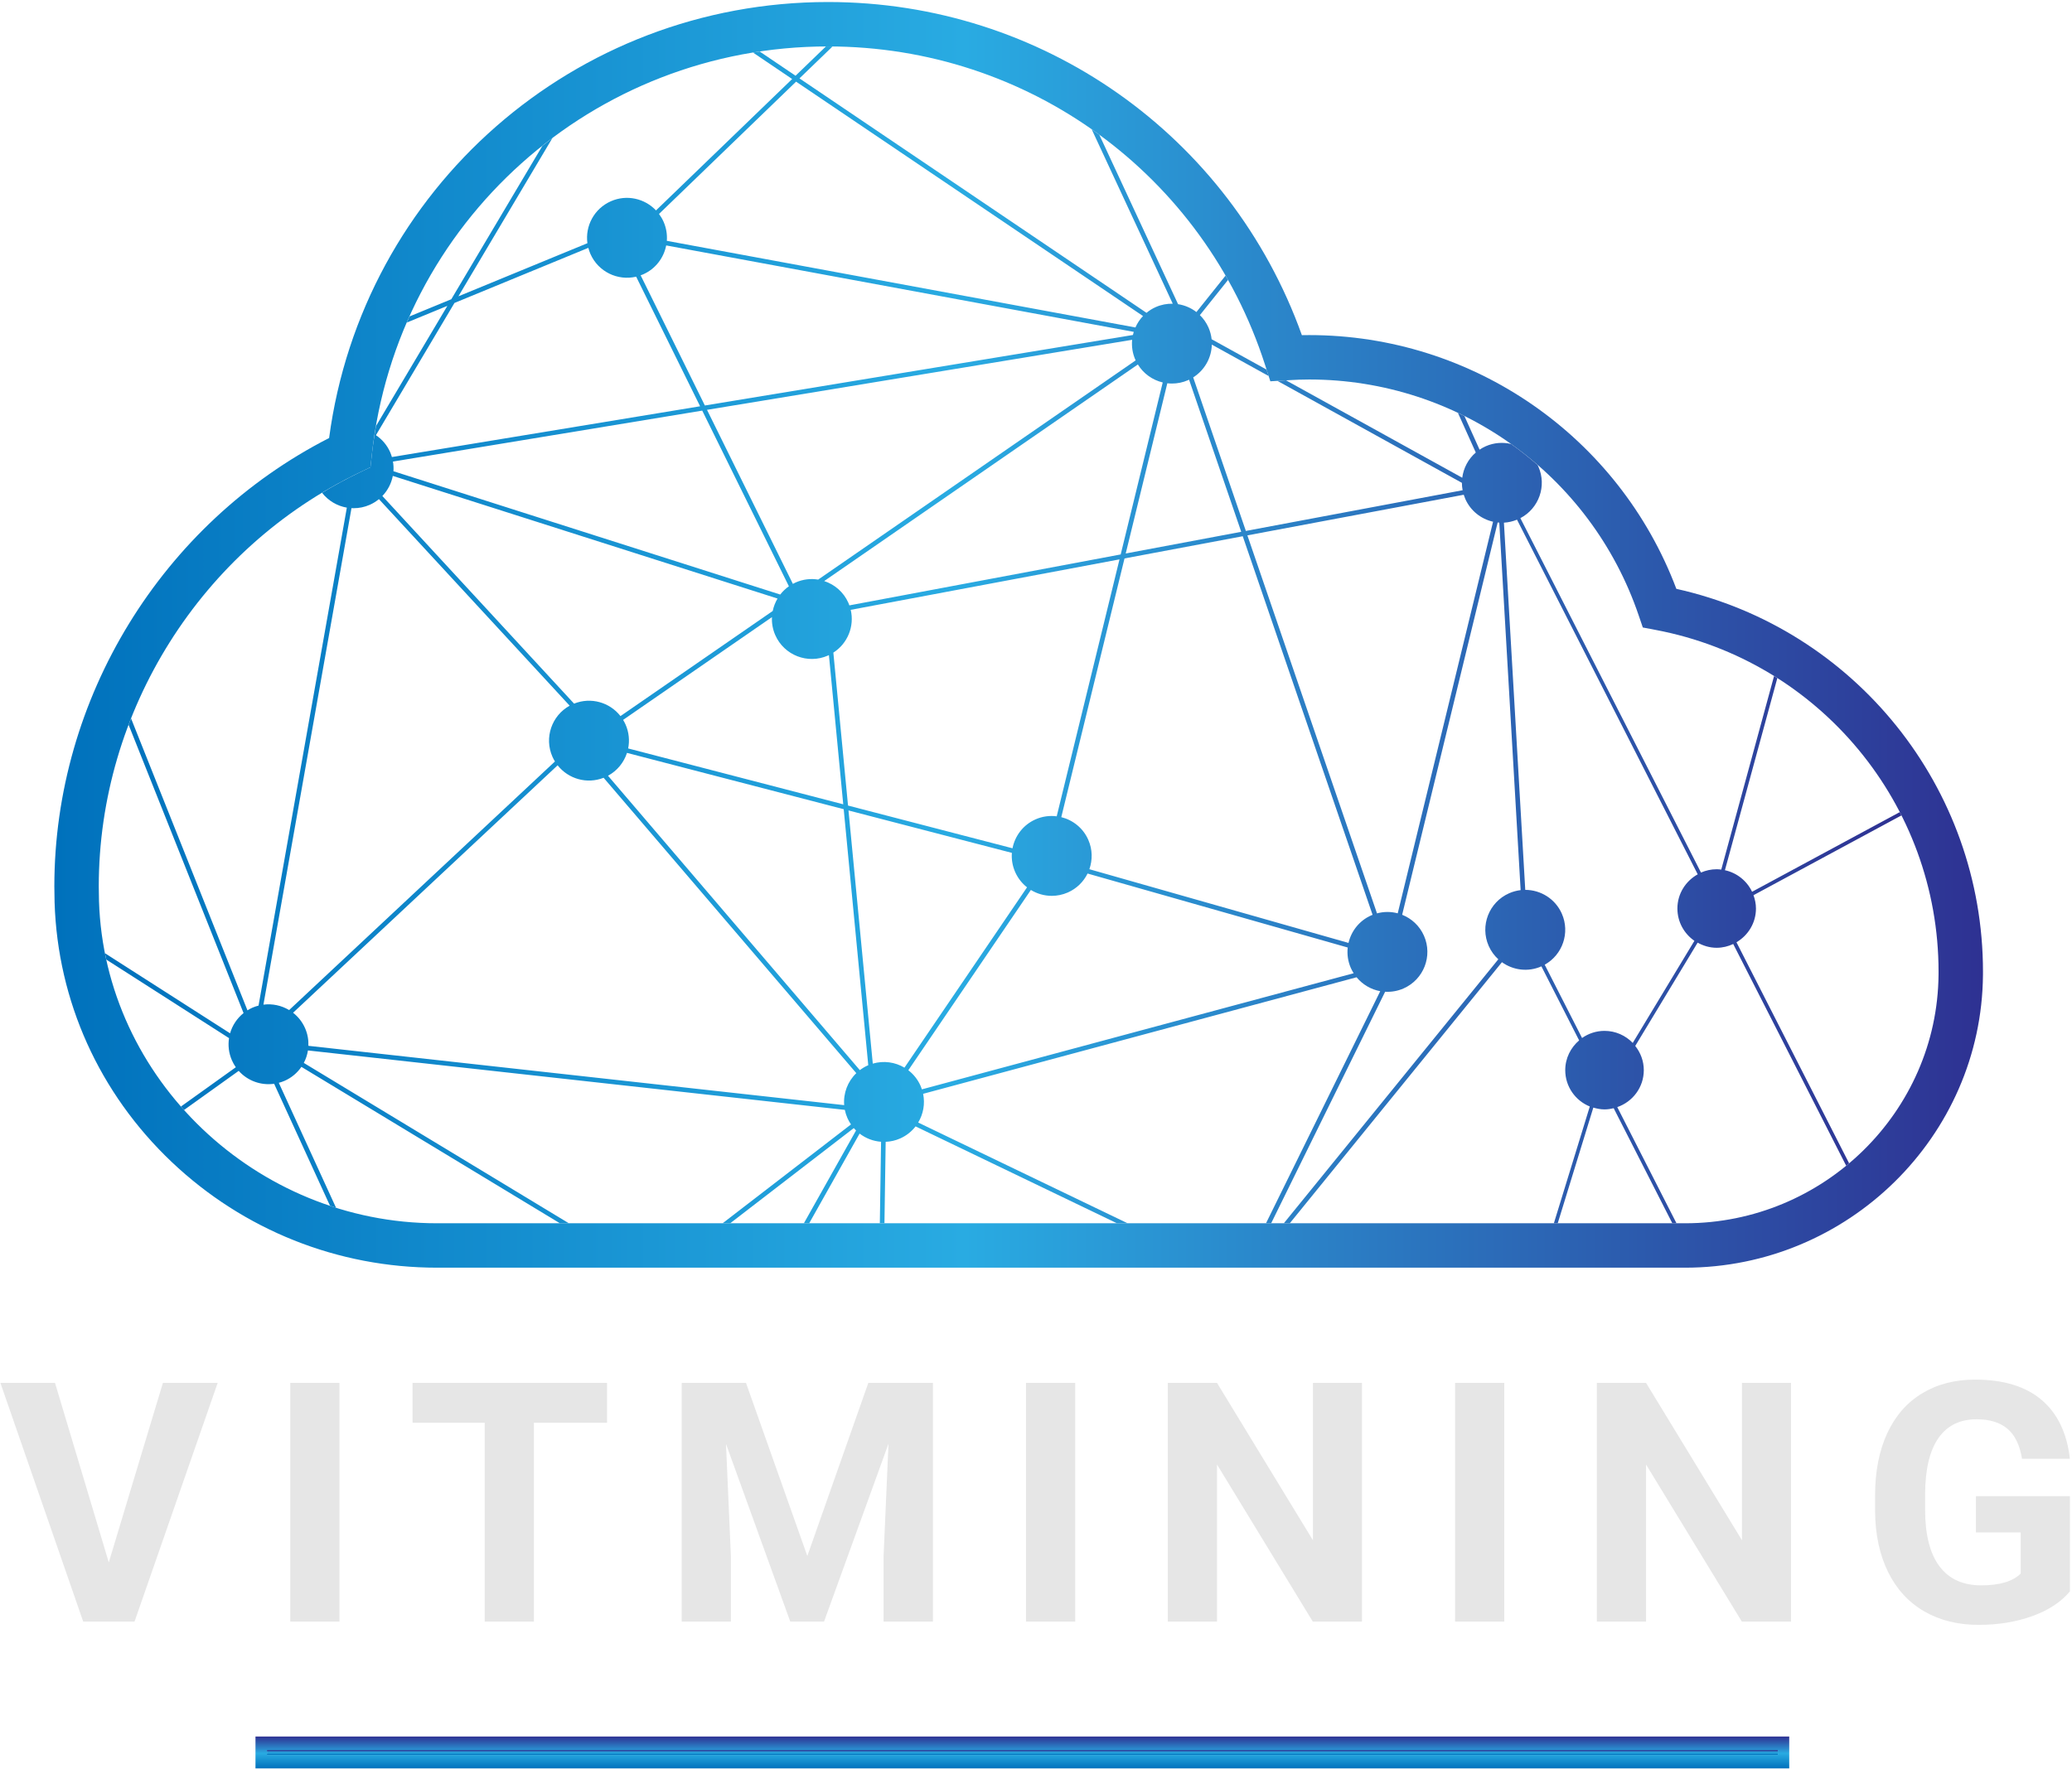
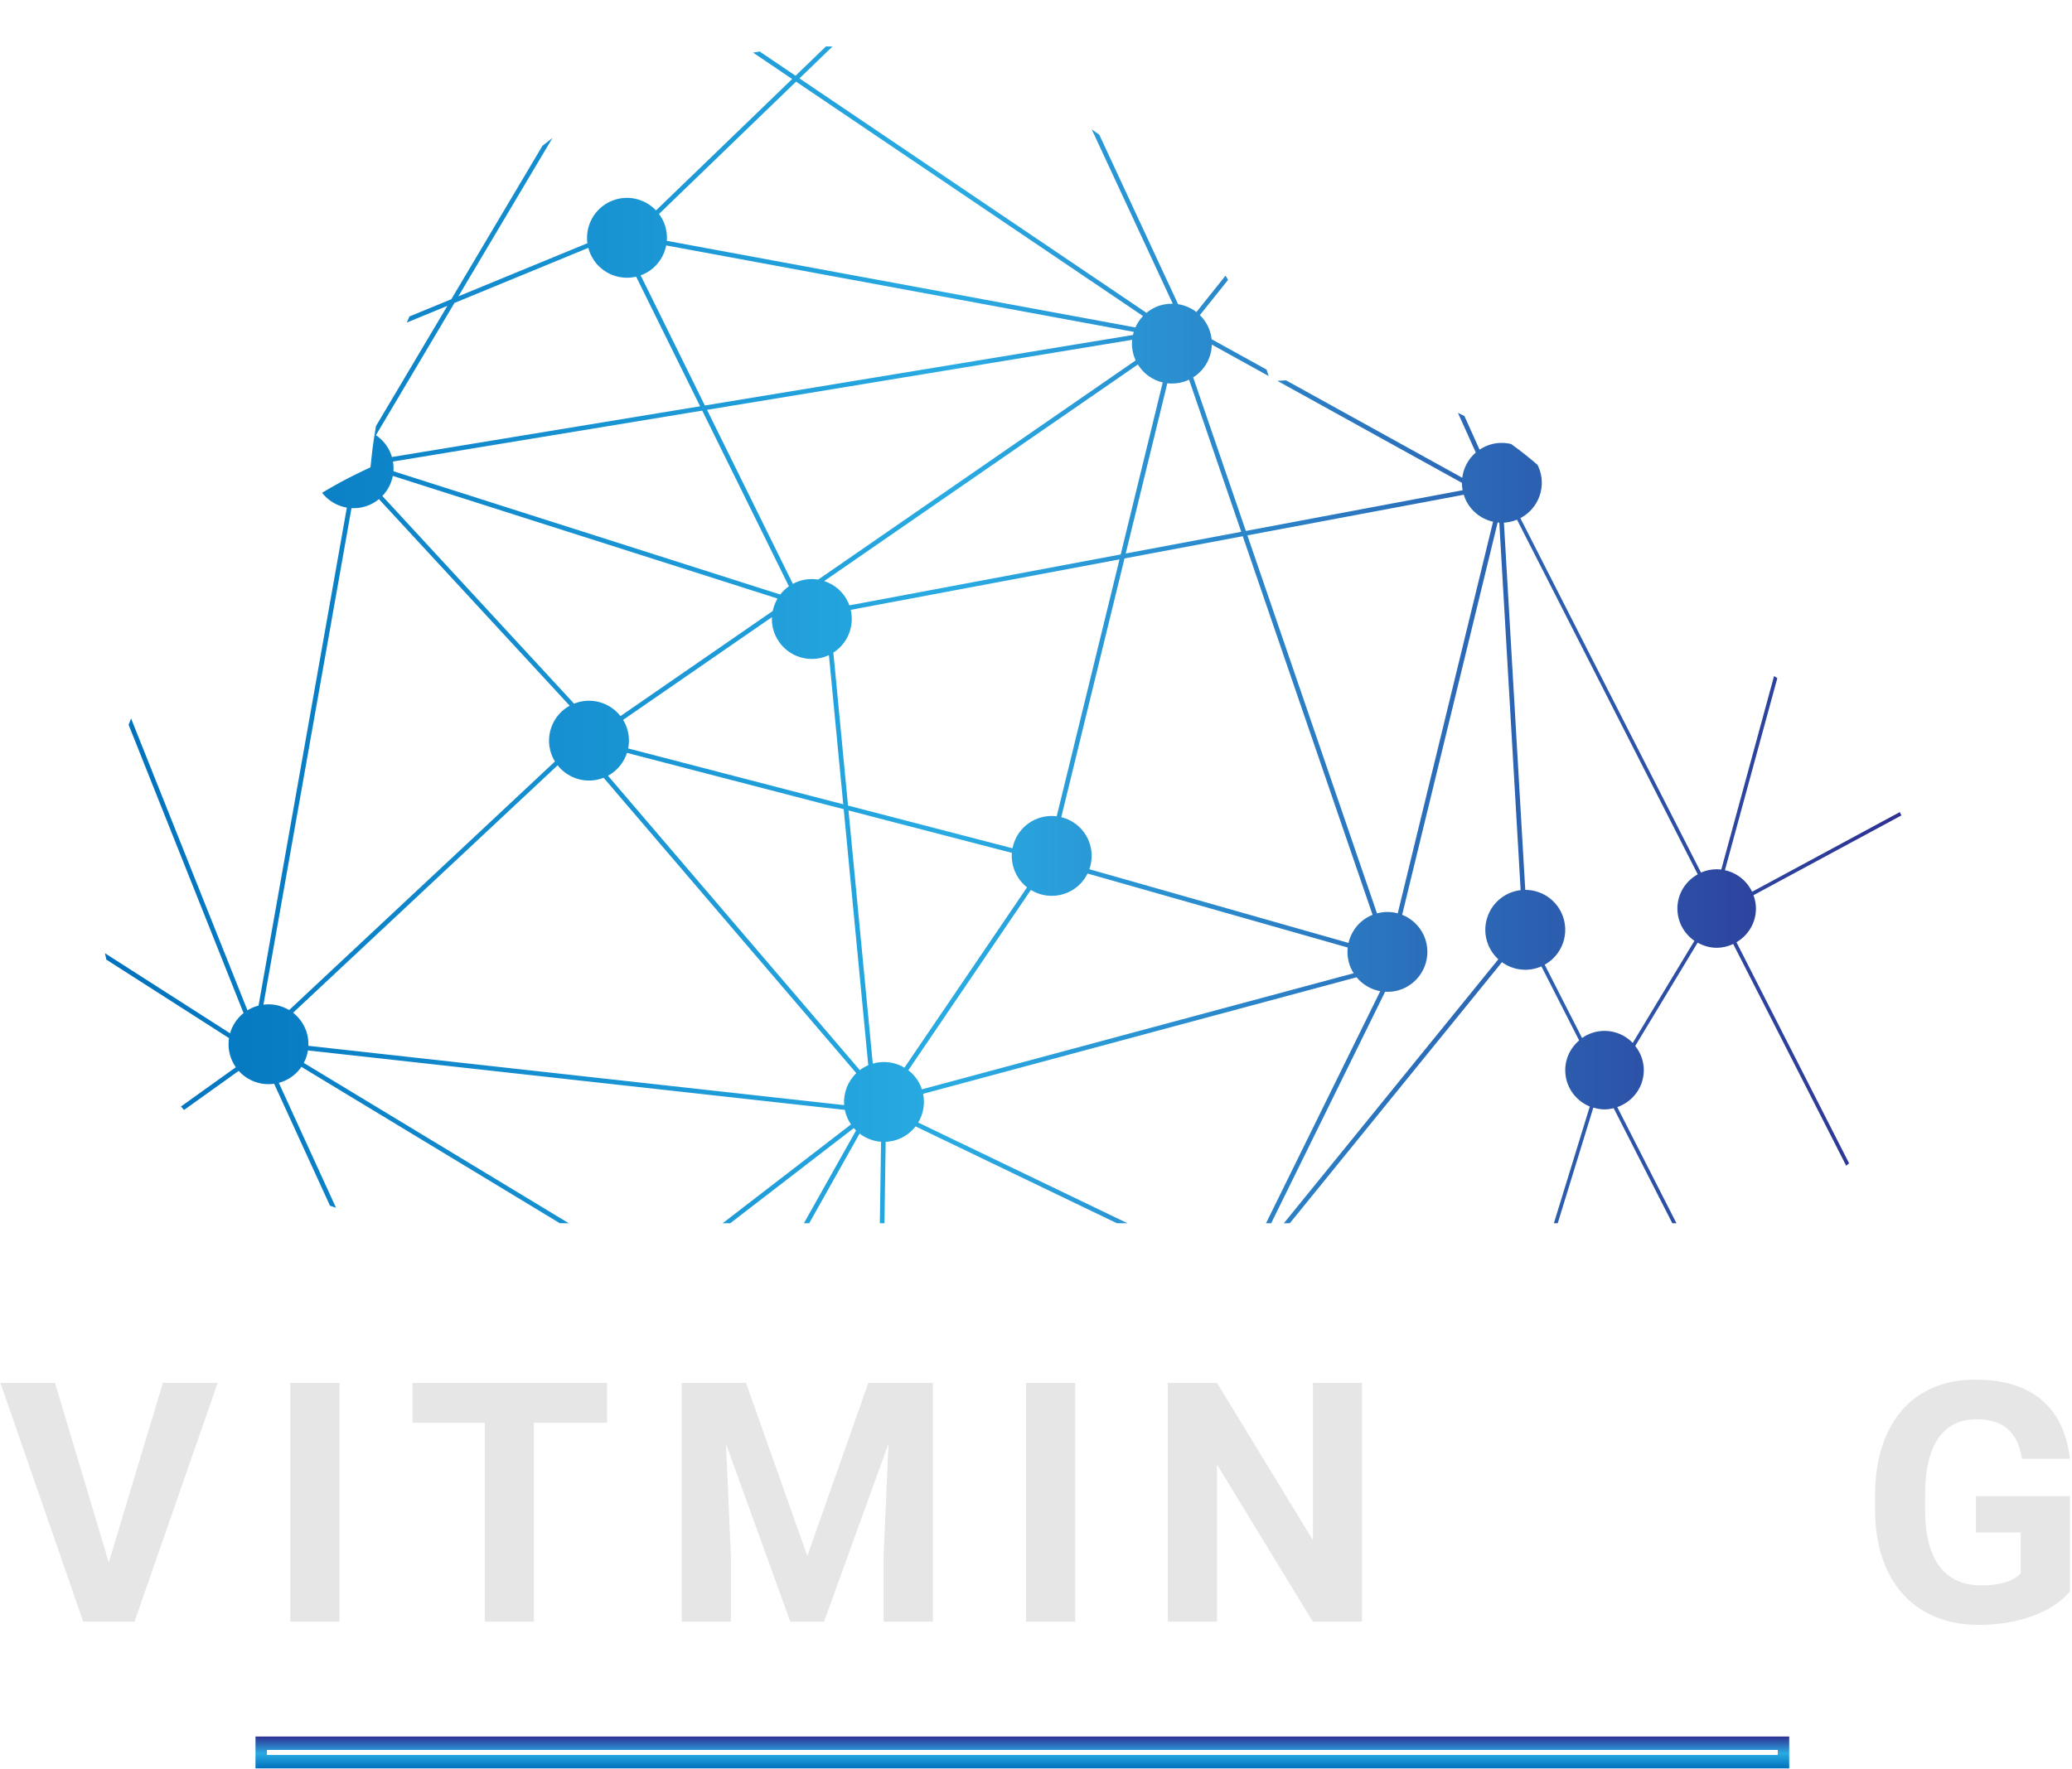
<svg xmlns="http://www.w3.org/2000/svg" width="1218" height="1040" viewBox="0 0 1218 1040">
  <linearGradient id="linearGradient1" x1="31.943" y1="373.291" x2="1165.669" y2="373.291" gradientUnits="userSpaceOnUse">
    <stop offset="1e-06" stop-color="#0071bc" stop-opacity="1" />
    <stop offset="0.472" stop-color="#29abe2" stop-opacity="1" />
    <stop offset="1" stop-color="#2e3192" stop-opacity="1" />
  </linearGradient>
-   <path id="Path-copy-13" fill="url(#linearGradient1)" stroke="none" d="M 193.463 257.554 C 95.101 307.821 31.946 410.533 31.946 521.263 L 31.946 521.263 C 31.946 524.396 31.995 527.517 32.091 530.63 L 32.091 530.63 C 33.896 588.635 58.331 642.814 100.897 683.201 L 100.897 683.201 C 143.175 723.308 198.584 745.397 256.918 745.397 L 256.918 745.397 L 990.581 745.397 C 1086.301 745.397 1164.844 668.208 1165.661 573.354 L 1165.661 573.354 L 1165.67 571.317 C 1165.67 463.071 1090.309 369.6 985.422 346.24 L 985.422 346.24 C 951.648 256.675 865.875 197.032 769.625 197.032 L 769.625 197.032 C 768.209 197.032 766.767 197.045 765.292 197.078 L 765.292 197.078 C 723.164 79.494 612.463 1.188 486.74 1.188 L 486.74 1.188 C 337.845 1.188 213.022 110.896 193.463 257.554 M 58.189 529.809 C 58.102 526.975 58.056 524.125 58.056 521.263 L 58.056 521.263 C 58.056 418.108 118.182 322.58 211.231 277.889 L 211.231 277.889 L 217.769 274.747 L 218.556 267.538 C 233.495 130.581 348.788 27.302 486.74 27.302 L 486.74 27.302 C 604.425 27.302 707.67 102.546 743.648 214.546 L 743.648 214.546 L 746.753 224.206 L 756.878 223.58 C 761.733 223.285 765.787 223.143 769.625 223.143 L 769.625 223.143 C 857.211 223.143 935.026 278.847 963.253 361.754 L 963.253 361.754 L 965.708 368.963 L 973.188 370.38 C 1069.591 388.577 1139.555 473.084 1139.555 571.317 L 1139.555 571.317 L 1139.547 573.113 C 1138.859 653.715 1072.033 719.283 990.581 719.283 L 990.581 719.283 L 256.918 719.283 C 150.588 719.283 61.44 634.288 58.189 529.809" />
  <linearGradient id="linearGradient2" x1="61.713" y1="373.291" x2="1117.732" y2="373.291" gradientUnits="userSpaceOnUse">
    <stop offset="1e-06" stop-color="#0071bc" stop-opacity="1" />
    <stop offset="0.472" stop-color="#29abe2" stop-opacity="1" />
    <stop offset="1" stop-color="#2e3192" stop-opacity="1" />
  </linearGradient>
  <path id="Path-copy-12" fill="url(#linearGradient2)" stroke="none" d="M 485.482 27.327 L 467.655 44.533 L 446.587 30.298 C 445.283 30.49 443.987 30.723 442.691 30.94 L 442.691 30.94 L 465.659 46.462 L 385.624 123.722 C 378.994 116.697 368.435 114.213 359.093 118.334 L 359.093 118.334 C 349.279 122.664 343.916 132.89 345.3 143.011 L 345.3 143.011 L 269.473 174.227 L 324.752 81.119 C 322.76 82.619 320.814 84.178 318.86 85.732 L 318.86 85.732 L 265.293 175.952 L 240.708 186.069 C 240.179 187.257 239.662 188.461 239.146 189.661 L 239.146 189.661 L 262.976 179.852 L 221.023 250.507 C 220.052 256.129 219.181 261.792 218.556 267.538 L 218.556 267.538 L 217.769 274.747 L 211.231 277.889 C 203.693 281.506 196.4 285.494 189.312 289.756 L 189.312 289.756 C 192.954 294.449 198.196 297.511 203.888 298.495 L 203.888 298.495 L 151.984 591.293 C 150.763 591.61 149.547 592.002 148.351 592.527 L 148.351 592.527 C 147.334 592.977 146.388 593.51 145.463 594.081 L 145.463 594.081 L 77.049 422.45 C 76.557 423.688 76.07 424.926 75.599 426.167 L 75.599 426.167 L 143.171 595.694 C 139.308 598.781 136.566 602.957 135.245 607.578 L 135.245 607.578 L 61.71 560.503 C 61.96 561.757 62.235 562.999 62.51 564.245 L 62.51 564.245 L 134.637 610.42 C 133.966 614.708 134.458 619.229 136.341 623.5 L 136.341 623.5 C 136.975 624.946 137.75 626.296 138.621 627.538 L 138.621 627.538 L 106.368 650.635 C 106.968 651.323 107.602 651.981 108.206 652.656 L 108.206 652.656 L 140.317 629.667 C 145.525 635.501 153.368 638.376 161.148 637.259 L 161.148 637.259 L 193.988 708.978 C 195.167 709.369 196.342 709.769 197.525 710.144 L 197.525 710.144 L 163.889 636.688 C 165.044 636.388 166.185 636.009 167.31 635.522 L 167.31 635.522 C 171.457 633.688 174.786 630.796 177.178 627.313 L 177.178 627.313 L 329.123 719.283 L 334.382 719.283 L 178.591 624.992 C 179.799 622.7 180.62 620.225 181.024 617.662 L 181.024 617.662 L 496.624 652.602 C 496.953 654.223 497.449 655.836 498.145 657.411 L 498.145 657.411 C 498.733 658.749 499.445 659.995 500.241 661.161 L 500.241 661.161 L 424.777 719.283 L 429.232 719.283 L 501.883 663.32 C 502.308 663.807 502.758 664.266 503.217 664.712 L 503.217 664.712 L 472.552 719.283 L 475.668 719.283 L 505.304 666.549 C 508.946 669.349 513.342 671.025 517.926 671.362 L 517.926 671.362 L 517.201 719.283 L 519.914 719.283 L 520.635 671.391 C 523.477 671.27 526.348 670.649 529.106 669.433 L 529.106 669.433 C 532.815 667.799 535.894 665.32 538.211 662.324 L 538.211 662.324 L 656.571 719.283 L 662.833 719.283 L 539.745 660.053 C 542.741 655.069 543.866 649.052 542.641 643.164 L 542.641 643.164 L 797.444 574.634 C 801.011 578.967 805.97 581.838 811.354 582.822 L 811.354 582.822 L 744.198 719.283 L 747.236 719.283 L 814.229 583.151 C 817.829 583.359 821.525 582.759 825.051 581.209 L 825.051 581.209 C 836.923 575.967 842.298 562.103 837.073 550.236 L 837.073 550.236 C 834.481 544.36 829.768 540.085 824.242 537.889 L 824.242 537.889 L 880.372 307.229 C 880.693 307.262 881.013 307.3 881.339 307.316 L 881.339 307.316 L 893.889 523.392 C 891.606 523.658 889.331 524.263 887.126 525.234 L 887.126 525.234 C 875.255 530.476 869.883 544.335 875.113 556.207 L 875.113 556.207 C 876.48 559.291 878.426 561.924 880.768 564.062 L 880.768 564.062 L 754.678 719.283 L 758.183 719.283 L 882.893 565.774 C 889.427 570.471 898.194 571.708 906.086 568.225 L 906.086 568.225 C 906.091 568.225 906.095 568.22 906.099 568.22 L 906.099 568.22 L 928.276 611.753 C 923.321 615.991 920.108 622.212 920.108 629.242 L 920.108 629.242 C 920.108 638.926 926.088 647.189 934.543 650.619 L 934.543 650.619 L 913.42 719.283 L 915.691 719.283 L 936.618 651.265 C 938.718 651.89 940.893 652.327 943.198 652.327 L 943.198 652.327 C 945.06 652.327 946.852 652.048 948.59 651.631 L 948.59 651.631 L 983.055 719.283 L 985.497 719.283 L 950.694 650.977 C 959.745 647.856 966.287 639.351 966.287 629.242 L 966.287 629.242 C 966.287 623.846 964.362 618.945 961.258 615.012 L 961.258 615.012 L 997.931 554.278 C 1001.257 556.136 1005.04 557.295 1009.132 557.295 L 1009.132 557.295 C 1012.615 557.295 1015.887 556.465 1018.85 555.078 L 1018.85 555.078 L 1085.259 685.447 C 1085.838 684.976 1086.396 684.476 1086.963 683.996 L 1086.963 683.996 L 1020.762 554.044 C 1027.592 550.036 1032.217 542.693 1032.217 534.205 L 1032.217 534.205 C 1032.217 531.447 1031.655 528.834 1030.767 526.38 L 1030.767 526.38 L 1117.732 479.468 C 1117.407 478.822 1117.103 478.163 1116.77 477.517 L 1116.77 477.517 L 1029.938 524.359 C 1026.904 517.967 1021.05 513.224 1013.974 511.687 L 1013.974 511.687 L 1044.781 398.732 C 1044.143 398.323 1043.497 397.924 1042.855 397.523 L 1042.855 397.523 L 1011.824 511.316 C 1010.937 511.208 1010.044 511.116 1009.132 511.116 L 1009.132 511.116 C 1005.844 511.116 1002.731 511.824 999.902 513.062 L 999.902 513.062 L 893.735 304.666 C 904.591 298.978 909.353 285.785 904.336 274.409 L 904.336 274.409 C 904.174 274.035 903.974 273.689 903.794 273.322 L 903.794 273.322 C 898.807 268.997 893.635 264.884 888.264 261.058 L 888.264 261.058 C 883.443 259.912 878.23 260.25 873.35 262.4 L 873.35 262.4 C 872.067 262.967 870.879 263.65 869.75 264.405 L 869.75 264.405 L 860.837 244.611 C 859.574 243.982 858.303 243.378 857.028 242.774 L 857.028 242.774 L 867.525 266.08 C 863.083 269.896 860.295 275.218 859.566 280.914 L 859.566 280.914 L 755.966 223.639 L 750.911 223.951 L 859.362 283.91 C 859.362 285.356 859.508 286.811 859.787 288.256 L 859.787 288.256 L 732.36 312.188 L 701.403 221.901 C 708.162 217.651 712.158 210.342 712.358 202.629 L 712.358 202.629 L 745.753 221.097 L 744.536 217.317 L 712.242 199.466 C 711.988 197.141 711.379 194.82 710.392 192.561 L 710.392 192.561 C 709.15 189.753 707.408 187.319 705.341 185.29 L 705.341 185.29 L 721.888 164.597 C 721.413 163.746 720.896 162.921 720.413 162.08 L 720.413 162.08 L 703.299 183.486 C 700.153 181.048 696.432 179.469 692.511 178.852 L 692.511 178.852 L 646.207 79.207 C 644.74 78.131 643.24 77.106 641.753 76.064 L 641.753 76.064 L 689.39 178.581 C 686.056 178.51 682.664 179.119 679.414 180.552 L 679.414 180.552 C 677.393 181.44 675.581 182.602 673.955 183.944 L 673.955 183.944 L 469.96 46.091 L 489.374 27.352 C 488.495 27.34 487.624 27.302 486.74 27.302 L 486.74 27.302 C 486.315 27.302 485.899 27.327 485.482 27.327 M 391.991 141.615 C 392.274 137.882 391.679 134.028 390.062 130.361 L 390.062 130.361 C 389.332 128.71 388.42 127.194 387.386 125.806 L 387.386 125.806 L 467.968 48.016 L 671.901 185.827 C 670.017 187.807 668.526 190.09 667.438 192.549 L 667.438 192.549 Z M 376.594 161.884 C 377.081 161.705 377.569 161.534 378.052 161.325 L 378.052 161.325 C 385.361 158.1 390.195 151.604 391.616 144.312 L 391.616 144.312 L 666.463 195.136 C 666.275 195.741 666.117 196.353 665.984 196.97 L 665.984 196.97 L 414.347 238.427 Z M 229.349 265.867 C 227.495 261.658 224.54 258.283 220.986 255.891 L 220.986 255.891 L 267.156 178.131 L 345.85 145.737 C 346.162 146.941 346.55 148.141 347.067 149.316 L 347.067 149.316 C 351.713 159.842 363.147 165.242 373.956 162.684 L 373.956 162.684 L 411.543 238.89 L 230.378 268.738 C 230.091 267.771 229.766 266.813 229.349 265.867 M 415.609 240.982 L 665.513 199.808 C 665.142 203.683 665.713 207.708 667.396 211.521 L 667.396 211.521 C 667.455 211.658 667.53 211.78 667.592 211.905 L 667.592 211.905 L 480.961 340.794 C 476.631 340.094 472.06 340.577 467.747 342.478 L 467.747 342.478 C 467.172 342.736 466.626 343.023 466.084 343.315 L 466.084 343.315 Z M 498.725 354.491 C 495.92 348.132 490.624 343.661 484.494 341.661 L 484.494 341.661 L 668.884 214.313 C 672.226 219.772 677.547 223.472 683.494 224.881 L 683.494 224.881 L 658.787 326.009 L 499.291 355.962 C 499.108 355.474 498.941 354.979 498.725 354.491 M 698.374 223.539 C 698.582 223.447 698.77 223.33 698.974 223.239 L 698.974 223.239 L 729.643 312.7 L 661.742 325.451 L 686.194 225.36 C 687.106 225.468 688.027 225.522 688.952 225.522 L 688.952 225.522 C 692.107 225.522 695.303 224.893 698.374 223.539 M 231.282 277.085 C 231.424 275.205 231.32 273.297 230.991 271.397 L 230.991 271.397 L 412.801 241.44 L 463.743 344.736 C 461.784 346.111 460.072 347.749 458.651 349.586 L 458.651 349.586 Z M 224.765 291.648 C 227.928 288.365 230.045 284.248 230.907 279.831 L 230.907 279.831 L 457.067 351.945 C 455.725 354.208 454.767 356.674 454.238 359.254 L 454.238 359.254 L 364.739 421.059 C 358.426 412.962 347.346 409.745 337.457 413.733 L 337.457 413.733 Z M 733.256 314.796 L 860.441 290.911 C 860.703 291.736 860.999 292.552 861.349 293.361 L 861.349 293.361 C 864.479 300.441 870.671 305.187 877.676 306.775 L 877.676 306.775 L 821.638 537.035 C 817.729 535.985 813.537 535.951 809.449 537.064 L 809.449 537.064 Z M 217.339 296.836 C 219.34 295.957 221.14 294.811 222.753 293.49 L 222.753 293.49 L 334.874 414.946 C 324.331 420.754 319.794 433.747 324.744 444.973 L 324.744 444.973 C 325.173 445.948 325.682 446.857 326.219 447.748 L 326.219 447.748 L 169.961 593.918 C 165.481 591.226 160.164 590.043 154.855 590.731 L 154.855 590.731 L 206.614 298.787 C 207.039 298.812 207.468 298.824 207.893 298.824 L 207.893 298.824 C 211.052 298.824 214.26 298.195 217.339 296.836 M 908.036 567.245 C 918.529 561.416 923.042 548.448 918.108 537.247 L 918.108 537.247 C 914.233 528.463 905.632 523.25 896.606 523.246 L 896.606 523.246 L 884.064 307.329 C 886.647 307.191 889.239 306.6 891.756 305.57 L 891.756 305.57 L 997.989 514.099 C 990.901 518.042 986.039 525.517 986.039 534.205 L 986.039 534.205 C 986.039 542.089 990.01 549.036 996.039 553.203 L 996.039 553.203 L 959.786 613.237 C 955.586 608.882 949.727 606.153 943.198 606.153 L 943.198 606.153 C 938.281 606.153 933.739 607.719 929.992 610.34 L 929.992 610.34 Z M 640.369 511.095 C 642.29 505.653 642.249 499.498 639.732 493.794 L 639.732 493.794 C 636.677 486.868 630.681 482.176 623.864 480.484 L 623.864 480.484 L 661.033 328.36 L 730.535 315.304 L 806.857 537.931 C 806.604 538.031 806.349 538.11 806.095 538.222 L 806.095 538.222 C 799.049 541.327 794.323 547.469 792.706 554.436 L 792.706 554.436 Z M 498.5 473.663 L 489.878 383.739 C 498.279 378.372 502.366 368.242 500.083 358.587 L 500.083 358.587 L 658.079 328.914 L 621.176 479.989 C 617.084 479.468 612.809 479.993 608.762 481.772 L 608.762 481.772 C 601.449 484.997 596.62 491.498 595.195 498.786 L 595.195 498.786 Z M 369.26 440.085 C 370.173 435.506 369.756 430.609 367.727 426.013 L 367.727 426.013 C 367.31 425.059 366.818 424.167 366.289 423.296 L 366.289 423.296 L 453.783 362.871 C 453.613 366.396 454.213 370.004 455.738 373.455 L 455.738 373.455 C 460.972 385.327 474.835 390.706 486.703 385.473 L 486.703 385.473 C 486.899 385.381 487.078 385.277 487.27 385.189 L 487.27 385.189 L 495.687 472.934 Z M 357.405 456.136 C 362.885 453.178 366.756 448.29 368.564 442.702 L 368.564 442.702 L 495.962 475.805 L 510.401 626.346 C 510.317 626.384 510.234 626.408 510.151 626.446 L 510.151 626.446 C 508.438 627.2 506.871 628.154 505.438 629.242 L 505.438 629.242 Z M 181.287 614.945 C 181.424 611.478 180.82 607.928 179.324 604.54 L 179.324 604.54 C 177.699 600.856 175.245 597.806 172.278 595.494 L 172.278 595.494 L 327.79 450.003 C 334.078 458.003 345.021 461.199 354.83 457.328 L 354.83 457.328 L 503.367 631.021 C 498.304 635.888 495.674 642.806 496.241 649.819 L 496.241 649.819 Z M 498.775 476.538 L 594.82 501.49 C 594.536 505.228 595.136 509.086 596.753 512.753 L 596.753 512.753 C 598.366 516.408 600.799 519.442 603.733 521.742 L 603.733 521.742 L 531.677 627.784 C 526.198 624.517 519.472 623.525 513.055 625.408 L 513.055 625.408 Z M 627.727 524.767 C 632.985 522.446 636.965 518.425 639.315 513.637 L 639.315 513.637 L 792.244 557.14 C 791.798 561.124 792.344 565.266 794.077 569.196 L 794.077 569.196 C 794.557 570.279 795.127 571.287 795.74 572.262 L 795.74 572.262 L 541.932 640.535 C 541.695 639.835 541.441 639.139 541.136 638.451 L 541.136 638.451 C 539.486 634.713 536.978 631.626 533.948 629.3 L 533.948 629.3 L 605.983 523.296 C 609.663 525.542 613.921 526.763 618.276 526.763 L 618.276 526.763 C 621.434 526.763 624.647 526.121 627.727 524.767" />
  <linearGradient id="linearGradient3" x1="600.982" y1="1039.815" x2="600.982" y2="1021.069" gradientUnits="userSpaceOnUse">
    <stop offset="1e-06" stop-color="#0071bc" stop-opacity="1" />
    <stop offset="0.472" stop-color="#29abe2" stop-opacity="1" />
    <stop offset="1" stop-color="#2e3192" stop-opacity="1" />
  </linearGradient>
  <path id="Path-copy-11" fill="url(#linearGradient3)" stroke="none" d="M 150.18 1039.817 L 1051.777 1039.817 L 1051.777 1021.069 L 150.18 1021.069 Z M 156.91 1028.97 L 1045.056 1028.97 L 1045.056 1031.916 L 156.91 1031.916 Z" />
  <linearGradient id="linearGradient4" x1="600.982" y1="1031.914" x2="600.982" y2="1028.97" gradientUnits="userSpaceOnUse">
    <stop offset="1e-06" stop-color="#0071bc" stop-opacity="1" />
    <stop offset="0.472" stop-color="#29abe2" stop-opacity="1" />
    <stop offset="1" stop-color="#2e3192" stop-opacity="1" />
  </linearGradient>
-   <path id="Path-copy-10" fill="url(#linearGradient4)" stroke="none" d="M 156.91 1031.916 L 1045.056 1031.916 L 1045.056 1028.97 L 156.91 1028.97 Z" />
  <path id="Path-copy-9" fill="#e6e6e6" stroke="none" d="M 63.951 918.693 L 32.332 813.143 L 0.234 813.143 L 48.913 953.491 L 79.086 953.491 L 127.957 813.143 L 95.758 813.143 Z" />
  <path id="Path-copy-8" fill="#e6e6e6" stroke="none" d="M 170.632 953.489 L 199.547 953.489 L 199.547 813.14 L 170.632 813.14 Z" />
  <path id="Path-copy-7" fill="#e6e6e6" stroke="none" d="M 242.514 836.565 L 284.926 836.565 L 284.926 953.491 L 313.845 953.491 L 313.845 836.565 L 356.836 836.565 L 356.836 813.143 L 242.514 813.143 Z" />
  <path id="Path-copy-6" fill="#e6e6e6" stroke="none" d="M 474.574 914.933 L 438.526 813.141 L 400.739 813.141 L 400.739 953.49 L 429.658 953.49 L 429.658 915.129 L 426.762 849.003 L 464.548 953.49 L 484.404 953.49 L 522.291 848.902 L 519.399 915.129 L 519.399 953.49 L 548.414 953.49 L 548.414 813.141 L 510.431 813.141 Z" />
  <path id="Path-copy-5" fill="#e6e6e6" stroke="none" d="M 603.137 953.489 L 632.052 953.489 L 632.052 813.14 L 603.137 813.14 Z" />
  <path id="Path-copy-4" fill="#e6e6e6" stroke="none" d="M 771.799 905.679 L 715.406 813.142 L 686.488 813.142 L 686.488 953.491 L 715.406 953.491 L 715.406 861.142 L 771.703 953.491 L 800.617 953.491 L 800.617 813.142 L 771.799 813.142 Z" />
-   <path id="Path-copy-3" fill="#e6e6e6" stroke="none" d="M 855.341 953.489 L 884.26 953.489 L 884.26 813.14 L 855.341 813.14 Z" />
-   <path id="Path-copy-2" fill="#e6e6e6" stroke="none" d="M 1024.004 905.679 L 967.616 813.142 L 938.697 813.142 L 938.697 953.491 L 967.616 953.491 L 967.616 861.142 L 1023.912 953.491 L 1052.827 953.491 L 1052.827 813.142 L 1024.004 813.142 Z" />
  <path id="Path-copy" fill="#e6e6e6" stroke="none" d="M 1161.531 901.052 L 1187.845 901.052 L 1187.845 925.25 C 1183.22 929.875 1175.478 932.188 1164.615 932.188 C 1153.818 932.188 1145.63 928.425 1140.038 920.912 C 1134.445 913.391 1131.649 902.277 1131.649 887.559 L 1131.649 878.592 C 1131.716 864.003 1134.316 853.019 1139.458 845.623 C 1144.6 838.239 1152.084 834.538 1161.918 834.538 C 1169.627 834.538 1175.682 836.405 1180.087 840.135 C 1184.487 843.856 1187.329 849.744 1188.616 857.77 L 1216.764 857.77 C 1215.031 842.606 1209.472 831.055 1200.088 823.121 C 1190.704 815.183 1177.695 811.212 1161.052 811.212 C 1149.097 811.212 1138.671 813.928 1129.77 819.362 C 1120.865 824.788 1114.056 832.63 1109.335 842.881 C 1104.614 853.132 1102.247 865.258 1102.247 879.267 L 1102.247 888.809 C 1102.376 902.436 1104.931 914.291 1109.91 924.379 C 1114.894 934.471 1121.965 942.164 1131.12 947.468 C 1140.275 952.769 1150.926 955.419 1163.073 955.419 C 1174.64 955.419 1185.179 953.698 1194.692 950.264 C 1204.201 946.822 1211.56 941.984 1216.764 935.755 L 1216.764 879.75 L 1161.531 879.75 Z" />
</svg>